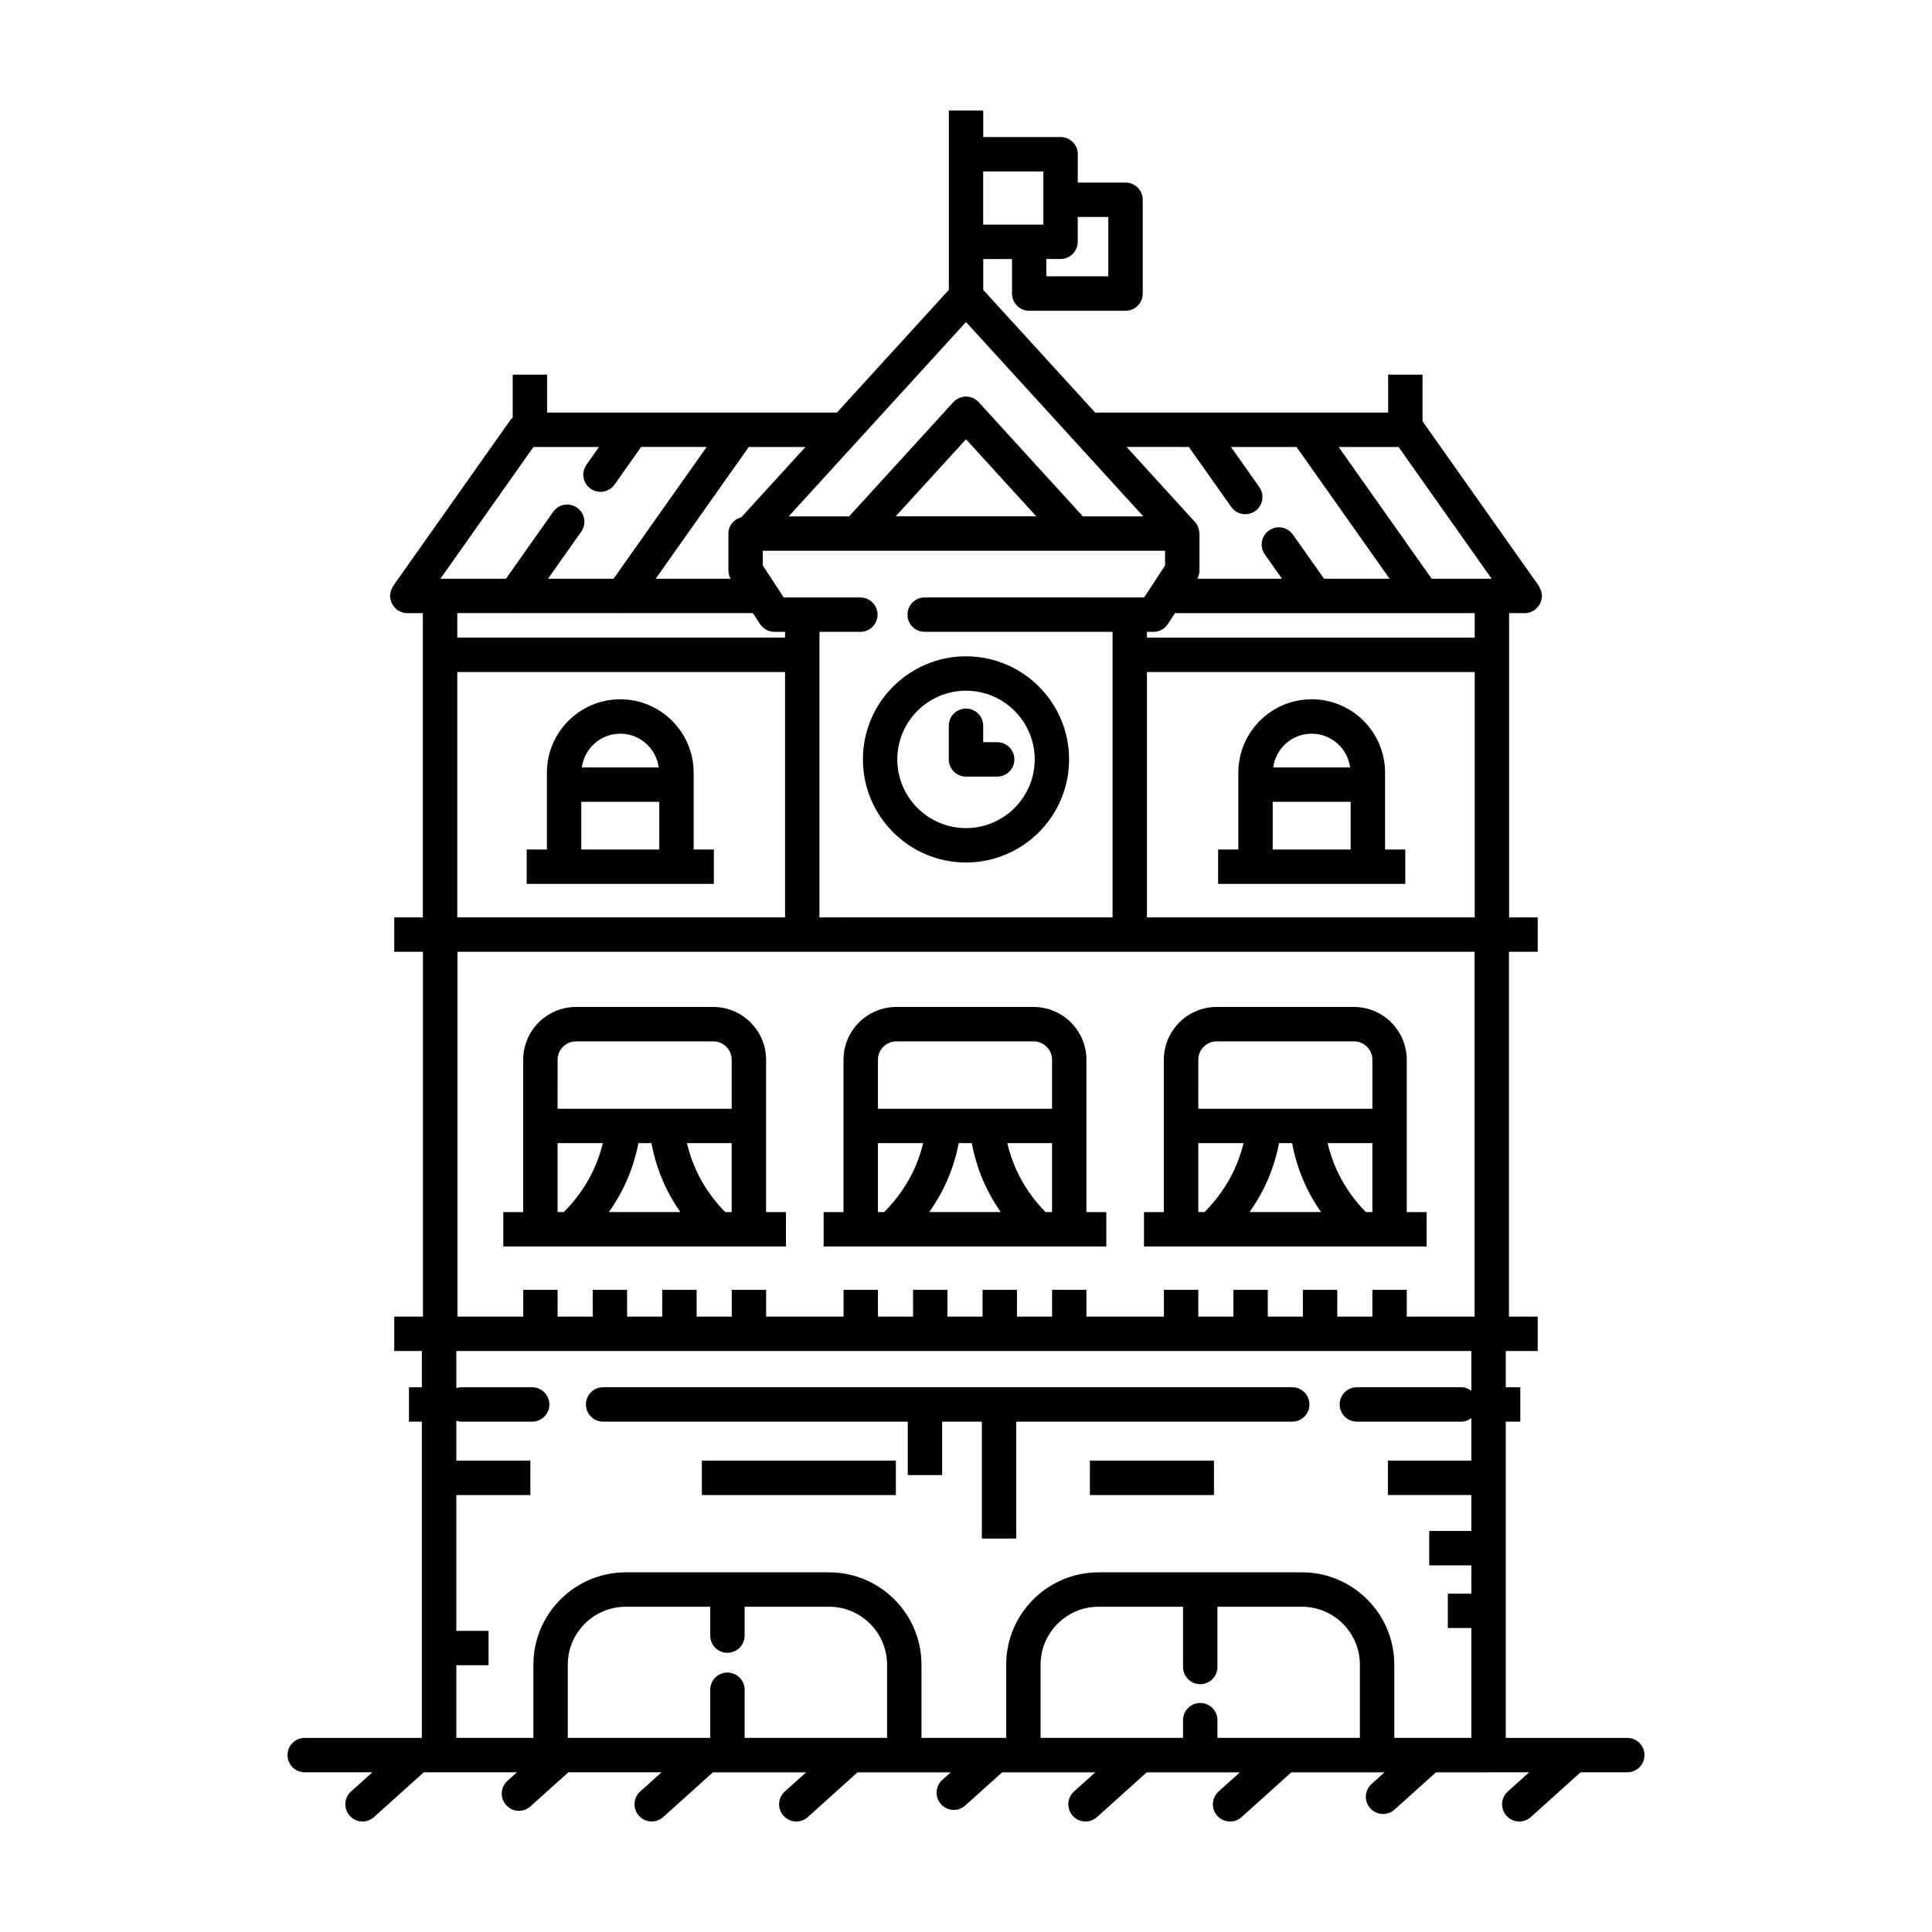
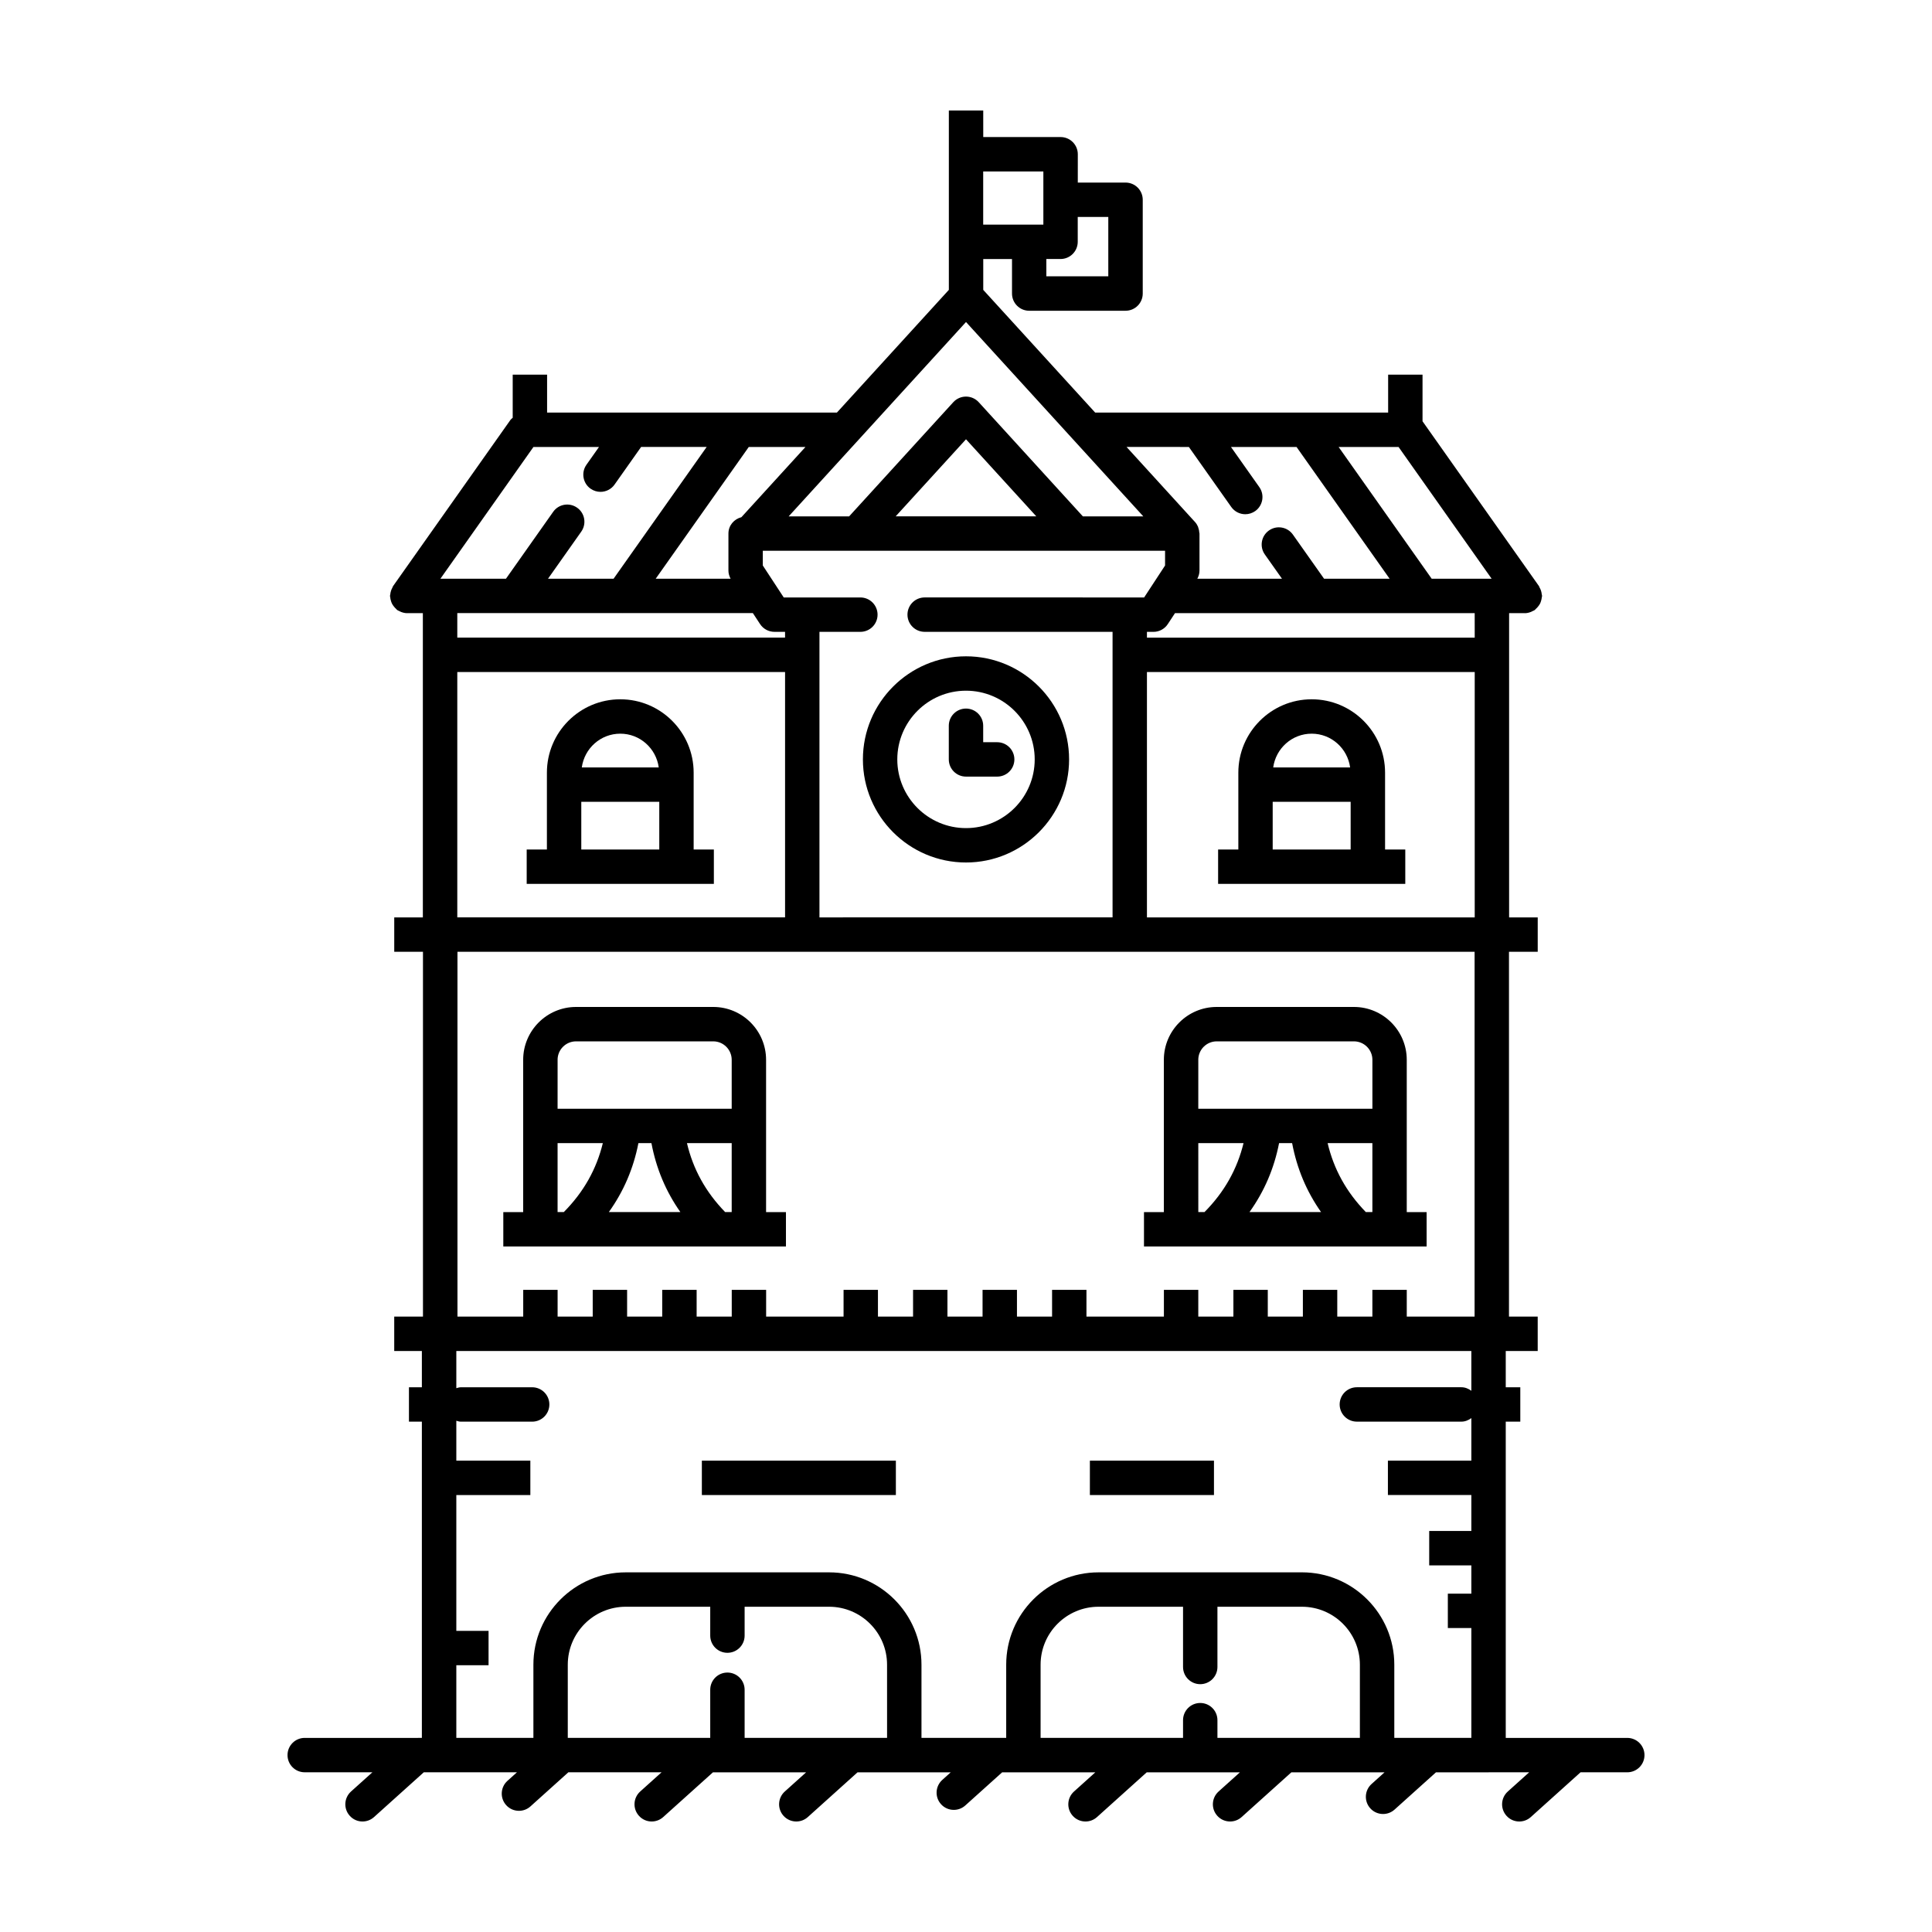
<svg xmlns="http://www.w3.org/2000/svg" fill="#000000" width="800px" height="800px" version="1.1" viewBox="144 144 512 512">
  <g>
    <path d="m224.75 604.56c-2.519 0-4.555 2.039-4.555 4.559 0 2.519 2.039 4.555 4.555 4.555h17.938l-5.664 5.094c-1.867 1.684-2.023 4.559-0.336 6.434 0.891 1.004 2.133 1.512 3.379 1.512 1.09 0 2.176-0.387 3.047-1.168l13.195-11.871h4.039c0.012 0 0.016 0.004 0.023 0.004h20.621l-2.519 2.266c-1.867 1.684-2.019 4.566-0.336 6.434 0.898 1.004 2.141 1.508 3.387 1.508 1.09 0 2.176-0.387 3.047-1.168l10.047-9.039h24.695l-5.656 5.09c-1.867 1.684-2.023 4.559-0.336 6.434 0.895 1.004 2.137 1.512 3.379 1.512 1.09 0 2.176-0.387 3.047-1.168l13.191-11.863h24.691l-5.656 5.09c-1.867 1.684-2.019 4.566-0.336 6.434 0.898 1 2.137 1.508 3.387 1.508 1.09 0 2.176-0.387 3.047-1.168l13.184-11.863h24.695l-2.238 2.012c-1.867 1.684-2.023 4.559-0.336 6.434 0.898 1.004 2.141 1.508 3.387 1.508 1.09 0 2.176-0.387 3.047-1.168l9.766-8.785h24.695l-5.656 5.09c-1.867 1.684-2.019 4.566-0.336 6.434 0.895 1 2.137 1.508 3.383 1.508 1.09 0 2.176-0.387 3.047-1.168l13.184-11.863h24.691l-5.656 5.09c-1.867 1.684-2.023 4.559-0.336 6.434 0.898 1 2.141 1.508 3.391 1.508 1.09 0 2.176-0.387 3.047-1.168l13.191-11.863h24.691l-3.445 3.102c-1.867 1.684-2.019 4.566-0.336 6.434 0.898 1.004 2.141 1.508 3.387 1.508 1.09 0 2.176-0.387 3.047-1.168l10.977-9.875h13.945c0.004 0 0.016-0.004 0.02-0.004h10.73l-5.664 5.094c-1.867 1.684-2.023 4.559-0.336 6.434 0.891 1 2.133 1.508 3.379 1.508 1.09 0 2.176-0.387 3.047-1.168l13.195-11.871h12.383c2.519 0 4.559-2.039 4.559-4.555 0-2.519-2.039-4.559-4.559-4.559h-32.207v-83.812h3.856v-9.113h-3.856v-9.609h8.469v-9.113h-7.613v-96.68h7.617v-9.113h-7.582v-80.637h4.141c0.016 0 0.023 0.012 0.039 0.012 0.543 0 1.09-0.133 1.613-0.336 0.145-0.055 0.277-0.137 0.418-0.207 0.195-0.102 0.406-0.16 0.594-0.297 0.117-0.082 0.172-0.203 0.277-0.293 0.227-0.191 0.418-0.402 0.605-0.641 0.191-0.238 0.363-0.473 0.5-0.734 0.125-0.242 0.207-0.492 0.289-0.762 0.09-0.312 0.16-0.609 0.188-0.934 0.012-0.125 0.074-0.238 0.074-0.367 0-0.16-0.074-0.301-0.09-0.457-0.031-0.301-0.086-0.586-0.176-0.883-0.102-0.316-0.227-0.598-0.395-0.887-0.074-0.125-0.09-0.273-0.176-0.395l-30.844-43.664v-12.352h-9.113v10.051h-77.637l-29.664-32.52v-8.172h7.621v9.145c0 2.519 2.039 4.559 4.555 4.559h25.531c2.519 0 4.559-2.039 4.559-4.559v-24.855c0-2.519-2.039-4.555-4.559-4.555h-12.652l0.004-7.504c0-2.519-2.039-4.559-4.559-4.559h-20.5l-0.004-7.031h-9.113v47.531l-29.668 32.52h-76.801v-10.051h-9.113v11.426c-0.191 0.188-0.422 0.324-0.586 0.551l-31.109 44.043c-0.102 0.141-0.121 0.309-0.203 0.453-0.137 0.246-0.25 0.492-0.344 0.77-0.109 0.336-0.176 0.664-0.207 1.012-0.012 0.137-0.074 0.246-0.074 0.387 0 0.109 0.055 0.203 0.059 0.309 0.023 0.367 0.102 0.715 0.215 1.066 0.07 0.223 0.141 0.434 0.242 0.641 0.152 0.301 0.344 0.57 0.562 0.836 0.168 0.203 0.332 0.395 0.527 0.562 0.109 0.098 0.176 0.23 0.301 0.316 0.203 0.145 0.43 0.215 0.645 0.324 0.121 0.059 0.23 0.125 0.359 0.176 0.527 0.207 1.074 0.336 1.621 0.336 0.016 0 0.023-0.012 0.035-0.012h4.144v80.641h-7.582v9.113h7.613v96.68h-7.617v9.113h7.324v9.609h-3.422v9.113h3.422v83.809l-31.043 0.008zm196.54-391.92h3.762c2.519 0 4.559-2.039 4.559-4.559v-6.59h8.098v15.734h-16.418zm-16.734-23.199h15.945v14.09h-15.945zm-25.473 415.12h-37.75v-12.758c0-2.519-2.039-4.559-4.559-4.559-2.519 0-4.555 2.039-4.555 4.559v12.758h-37.75v-19.402c0-8.469 6.891-15.355 15.359-15.355h22.391v7.652c0 2.519 2.039 4.555 4.555 4.555 2.519 0 4.559-2.039 4.559-4.555v-7.652h22.387c8.469 0 15.359 6.887 15.359 15.355zm125.3 0h-37.75v-4.695c0-2.519-2.039-4.559-4.559-4.559s-4.555 2.039-4.555 4.559v4.695h-37.75v-19.402c0-8.469 6.891-15.355 15.359-15.355h22.391v15.961c0 2.519 2.039 4.559 4.555 4.559 2.519 0 4.559-2.039 4.559-4.559v-15.961h22.391c8.469 0 15.359 6.887 15.359 15.355zm29.539-91.988c-0.75-0.551-1.633-0.938-2.637-0.938h-27.703c-2.519 0-4.559 2.039-4.559 4.555s2.039 4.559 4.559 4.559h27.703c1.004 0 1.883-0.387 2.637-0.938v11.273h-22.113v9.113h22.113v9.531h-11.168v9.113h11.168v7.492h-6.231v9.113h6.231v29.109h-20.418v-19.402c0-13.492-10.977-24.469-24.477-24.469l-53.898 0.004c-13.496 0-24.477 10.977-24.477 24.469v19.402h-22.453v-19.402c0-13.492-10.977-24.469-24.477-24.469h-53.891c-13.496 0-24.477 10.977-24.477 24.469v19.402h-20.426v-19.254h8.543v-9.113h-8.543v-35.988h19.617v-9.113h-19.617v-10.578c0.387 0.109 0.77 0.242 1.199 0.242h18.898c2.519 0 4.559-2.039 4.559-4.559 0-2.519-2.039-4.555-4.559-4.555h-18.898c-0.422 0-0.805 0.133-1.199 0.242v-9.848h268.99zm-81.168-222.62v3.91l-5.547 8.469-58.16-0.004c-2.519 0-4.559 2.039-4.559 4.559s2.039 4.555 4.559 4.555h49.793v75.672l-77.676 0.004v-75.672h10.844c2.519 0 4.555-2.039 4.555-4.555 0-2.519-2.039-4.559-4.555-4.559h-20.309l-5.547-8.469v-3.91zm-71.391-9.117 18.637-20.422 18.633 20.426zm-32.129 30.609h2.812v1.535h-86.859v-6.504h15.176c0.02 0 0.039 0.012 0.059 0.012 0.016 0 0.023-0.012 0.035-0.012h28.434c0.02 0 0.039 0.012 0.059 0.012 0.016 0 0.023-0.012 0.035-0.012h34.531l1.906 2.906c0.844 1.289 2.281 2.062 3.812 2.062zm2.816 10.648v65.023h-86.863v-65.023zm182.73 170.82h-17.973v-7.09h-9.113v7.09h-9.305v-7.09l-9.113 0.004v7.09h-9.301v-7.09h-9.113v7.09h-9.305v-7.09h-9.113v7.09h-20.523v-7.09h-9.113v7.09h-9.305v-7.09h-9.117v7.09h-9.305v-7.09h-9.113v7.09h-9.305v-7.09h-9.113v7.09h-20.52v-7.09h-9.113v7.09h-9.305v-7.09h-9.121v7.09h-9.305v-7.09h-9.113v7.09h-9.305v-7.09h-9.113v7.09h-17.426v-96.68h269.55zm0.035-105.79h-86.863v-65.023h86.863zm0-74.137h-86.863v-1.535h1.719c1.535 0 2.969-0.777 3.812-2.062l1.906-2.906h37.109c0.016 0 0.023 0.012 0.035 0.012 0.02 0 0.039-0.012 0.059-0.012h28.434c0.016 0 0.023 0.012 0.035 0.012 0.02 0 0.039-0.012 0.059-0.012h13.688zm-20.184-50.535 24.668 34.918h-15.887l-24.664-34.918zm-55.57 0 11.23 15.895c0.887 1.254 2.293 1.93 3.723 1.93 0.906 0 1.824-0.273 2.625-0.832 2.055-1.457 2.543-4.297 1.094-6.352l-7.512-10.637h17.375l24.668 34.918h-17.371l-8.262-11.699c-1.445-2.047-4.289-2.551-6.348-1.09-2.055 1.449-2.543 4.293-1.094 6.348l4.551 6.438h-22.441c0.359-0.664 0.578-1.391 0.578-2.144v-9.836c0-0.086-0.047-0.16-0.051-0.246-0.023-0.43-0.105-0.84-0.25-1.246-0.047-0.125-0.066-0.25-0.117-0.371-0.195-0.43-0.441-0.836-0.777-1.199l-0.125-0.137c-0.012-0.012-0.02-0.023-0.035-0.035l-17.977-19.711zm-59.059-33.113 46.984 51.504h-16.016l-27.598-30.258c-0.863-0.945-2.086-1.484-3.371-1.484s-2.5 0.539-3.367 1.484l-27.605 30.258h-16.02zm-42.543 33.113-16.977 18.609c-1.965 0.508-3.441 2.207-3.441 4.332v9.836c0 0.754 0.223 1.48 0.578 2.144h-19.855l24.668-34.918h15.027zm-72.09 0h17.371l-3.324 4.711c-1.449 2.055-0.961 4.902 1.094 6.352 0.801 0.559 1.719 0.832 2.625 0.832 1.43 0 2.84-0.672 3.727-1.93l7.039-9.969h17.371l-24.668 34.918h-17.375l8.805-12.469c1.457-2.055 0.969-4.902-1.09-6.348-2.062-1.457-4.902-0.969-6.348 1.09l-12.516 17.734h-17.371z" />
-     <path d="m303.83 520.75h80.734v14.156h9.113v-14.156h10.523v30.984h9.113v-30.984h73.145c2.519 0 4.555-2.039 4.555-4.559s-2.039-4.555-4.555-4.555h-182.63c-2.519 0-4.555 2.039-4.555 4.555 0.004 2.512 2.039 4.559 4.559 4.559z" />
    <path d="m432.83 531.09h32.883v9.113h-32.883z" />
    <path d="m330 531.09h51.414v9.113h-51.414z" />
    <path d="m342.46 474.33h9.824v-9.113h-5.266v-40.355c0-7.723-6.277-14.008-14-14.008h-36.363c-7.723 0-14.008 6.281-14.008 14.008v40.355h-5.266v9.113zm-37.113-9.117c3.926-5.492 6.523-11.539 7.84-18.27h3.449c1.27 6.731 3.809 12.777 7.668 18.27zm32.559 0h-1.734c-5.184-5.336-8.496-11.371-10.121-18.27h11.855zm-46.141-40.352c0-2.695 2.191-4.891 4.891-4.891h36.363c2.691 0 4.887 2.191 4.887 4.891v12.973h-46.141l0.004-12.973zm0 22.082h11.992c-1.688 6.898-5.059 12.938-10.344 18.27h-1.648z" />
-     <path d="m427.36 474.33h9.82v-9.113h-5.266v-40.355c0-7.723-6.281-14.008-14.008-14.008h-36.363c-7.723 0-14.008 6.281-14.008 14.008v40.355h-5.266v9.113zm-37.121-9.117c3.926-5.492 6.523-11.539 7.84-18.27h3.457c1.273 6.727 3.812 12.777 7.672 18.27zm32.566 0h-1.734c-5.184-5.336-8.496-11.371-10.125-18.27h11.859zm-46.145-40.352c0-2.695 2.191-4.891 4.891-4.891h36.363c2.695 0 4.891 2.191 4.891 4.891v12.973h-46.145l0.004-12.973zm0 22.082h11.992c-1.688 6.898-5.059 12.938-10.344 18.27h-1.648z" />
    <path d="m512.25 474.33h9.82v-9.113h-5.266v-40.355c0-7.723-6.281-14.008-14.008-14.008h-36.363c-7.723 0-14 6.281-14 14.008v40.355h-5.266v9.113zm-37.121-9.117c3.926-5.492 6.523-11.539 7.84-18.27h3.457c1.27 6.731 3.809 12.777 7.668 18.27zm32.566 0h-1.734c-5.184-5.336-8.496-11.371-10.125-18.27h11.859zm-46.137-40.352c0-2.695 2.191-4.891 4.887-4.891h36.363c2.695 0 4.891 2.191 4.891 4.891v12.973h-46.141l0.004-12.973zm0 22.082h11.992c-1.691 6.898-5.062 12.938-10.344 18.27h-1.641l-0.004-18.27z" />
    <path d="m400 372.57c15.062 0 27.32-12.258 27.32-27.32s-12.258-27.32-27.32-27.32-27.32 12.258-27.32 27.32c0.004 15.066 12.254 27.32 27.32 27.32zm0-45.527c10.039 0 18.207 8.168 18.207 18.207 0 10.039-8.168 18.207-18.207 18.207s-18.207-8.168-18.207-18.207c0.004-10.039 8.168-18.207 18.207-18.207z" />
    <path d="m400 349.81h8.262c2.519 0 4.559-2.039 4.559-4.555 0-2.519-2.039-4.559-4.559-4.559h-3.707v-4.363c0-2.519-2.039-4.555-4.559-4.555-2.519 0-4.555 2.039-4.555 4.555v8.918c0.004 2.523 2.039 4.559 4.559 4.559z" />
    <path d="m323.27 378.24h9.91v-9.113h-5.356v-20.363c0-10.727-8.723-19.445-19.445-19.445-10.727 0-19.445 8.723-19.445 19.445v20.363h-5.356v9.113zm-14.887-39.809c5.223 0 9.508 3.91 10.191 8.949h-20.391c0.688-5.043 4.973-8.949 10.199-8.949zm-10.336 18.059h20.668v12.637h-20.668z" />
    <path d="m506.5 378.24h9.914v-9.113h-5.356v-20.363c0-10.727-8.723-19.445-19.445-19.445-10.723 0-19.441 8.723-19.441 19.445v20.363h-5.359v9.113zm-14.895-39.809c5.223 0 9.508 3.91 10.191 8.949h-20.383c0.691-5.043 4.973-8.949 10.191-8.949zm-10.328 18.059h20.66v12.637h-20.66z" />
  </g>
</svg>